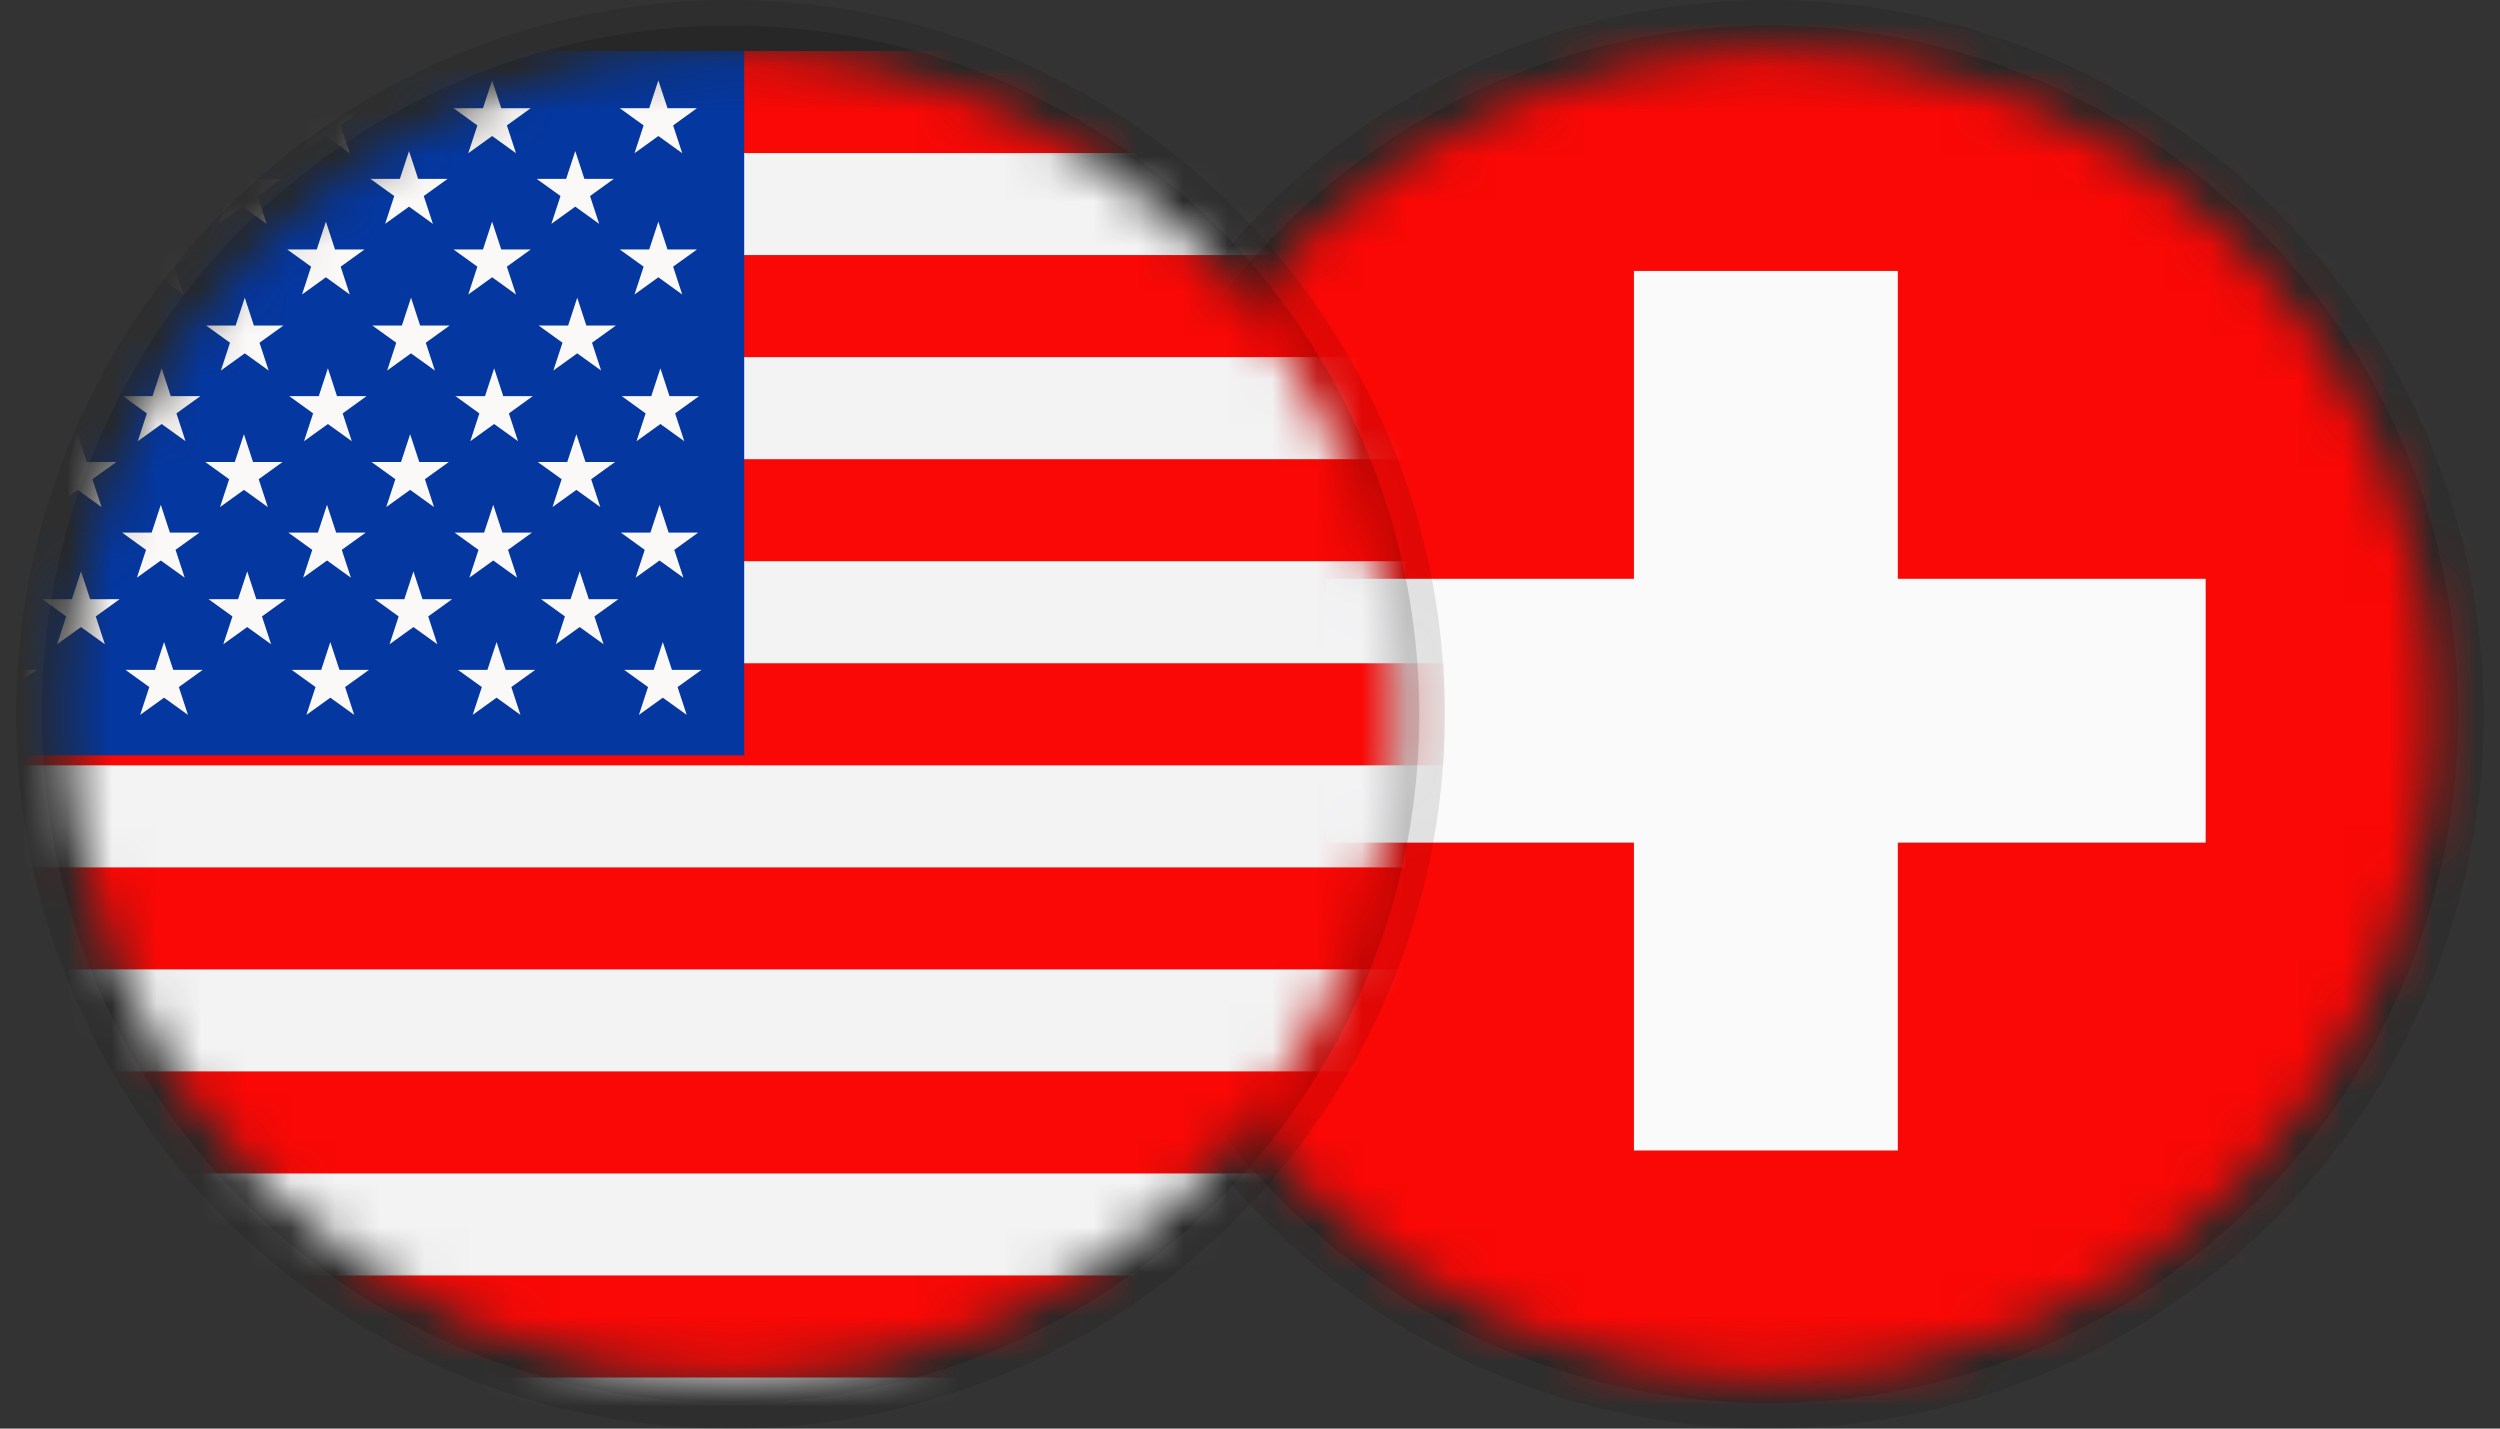
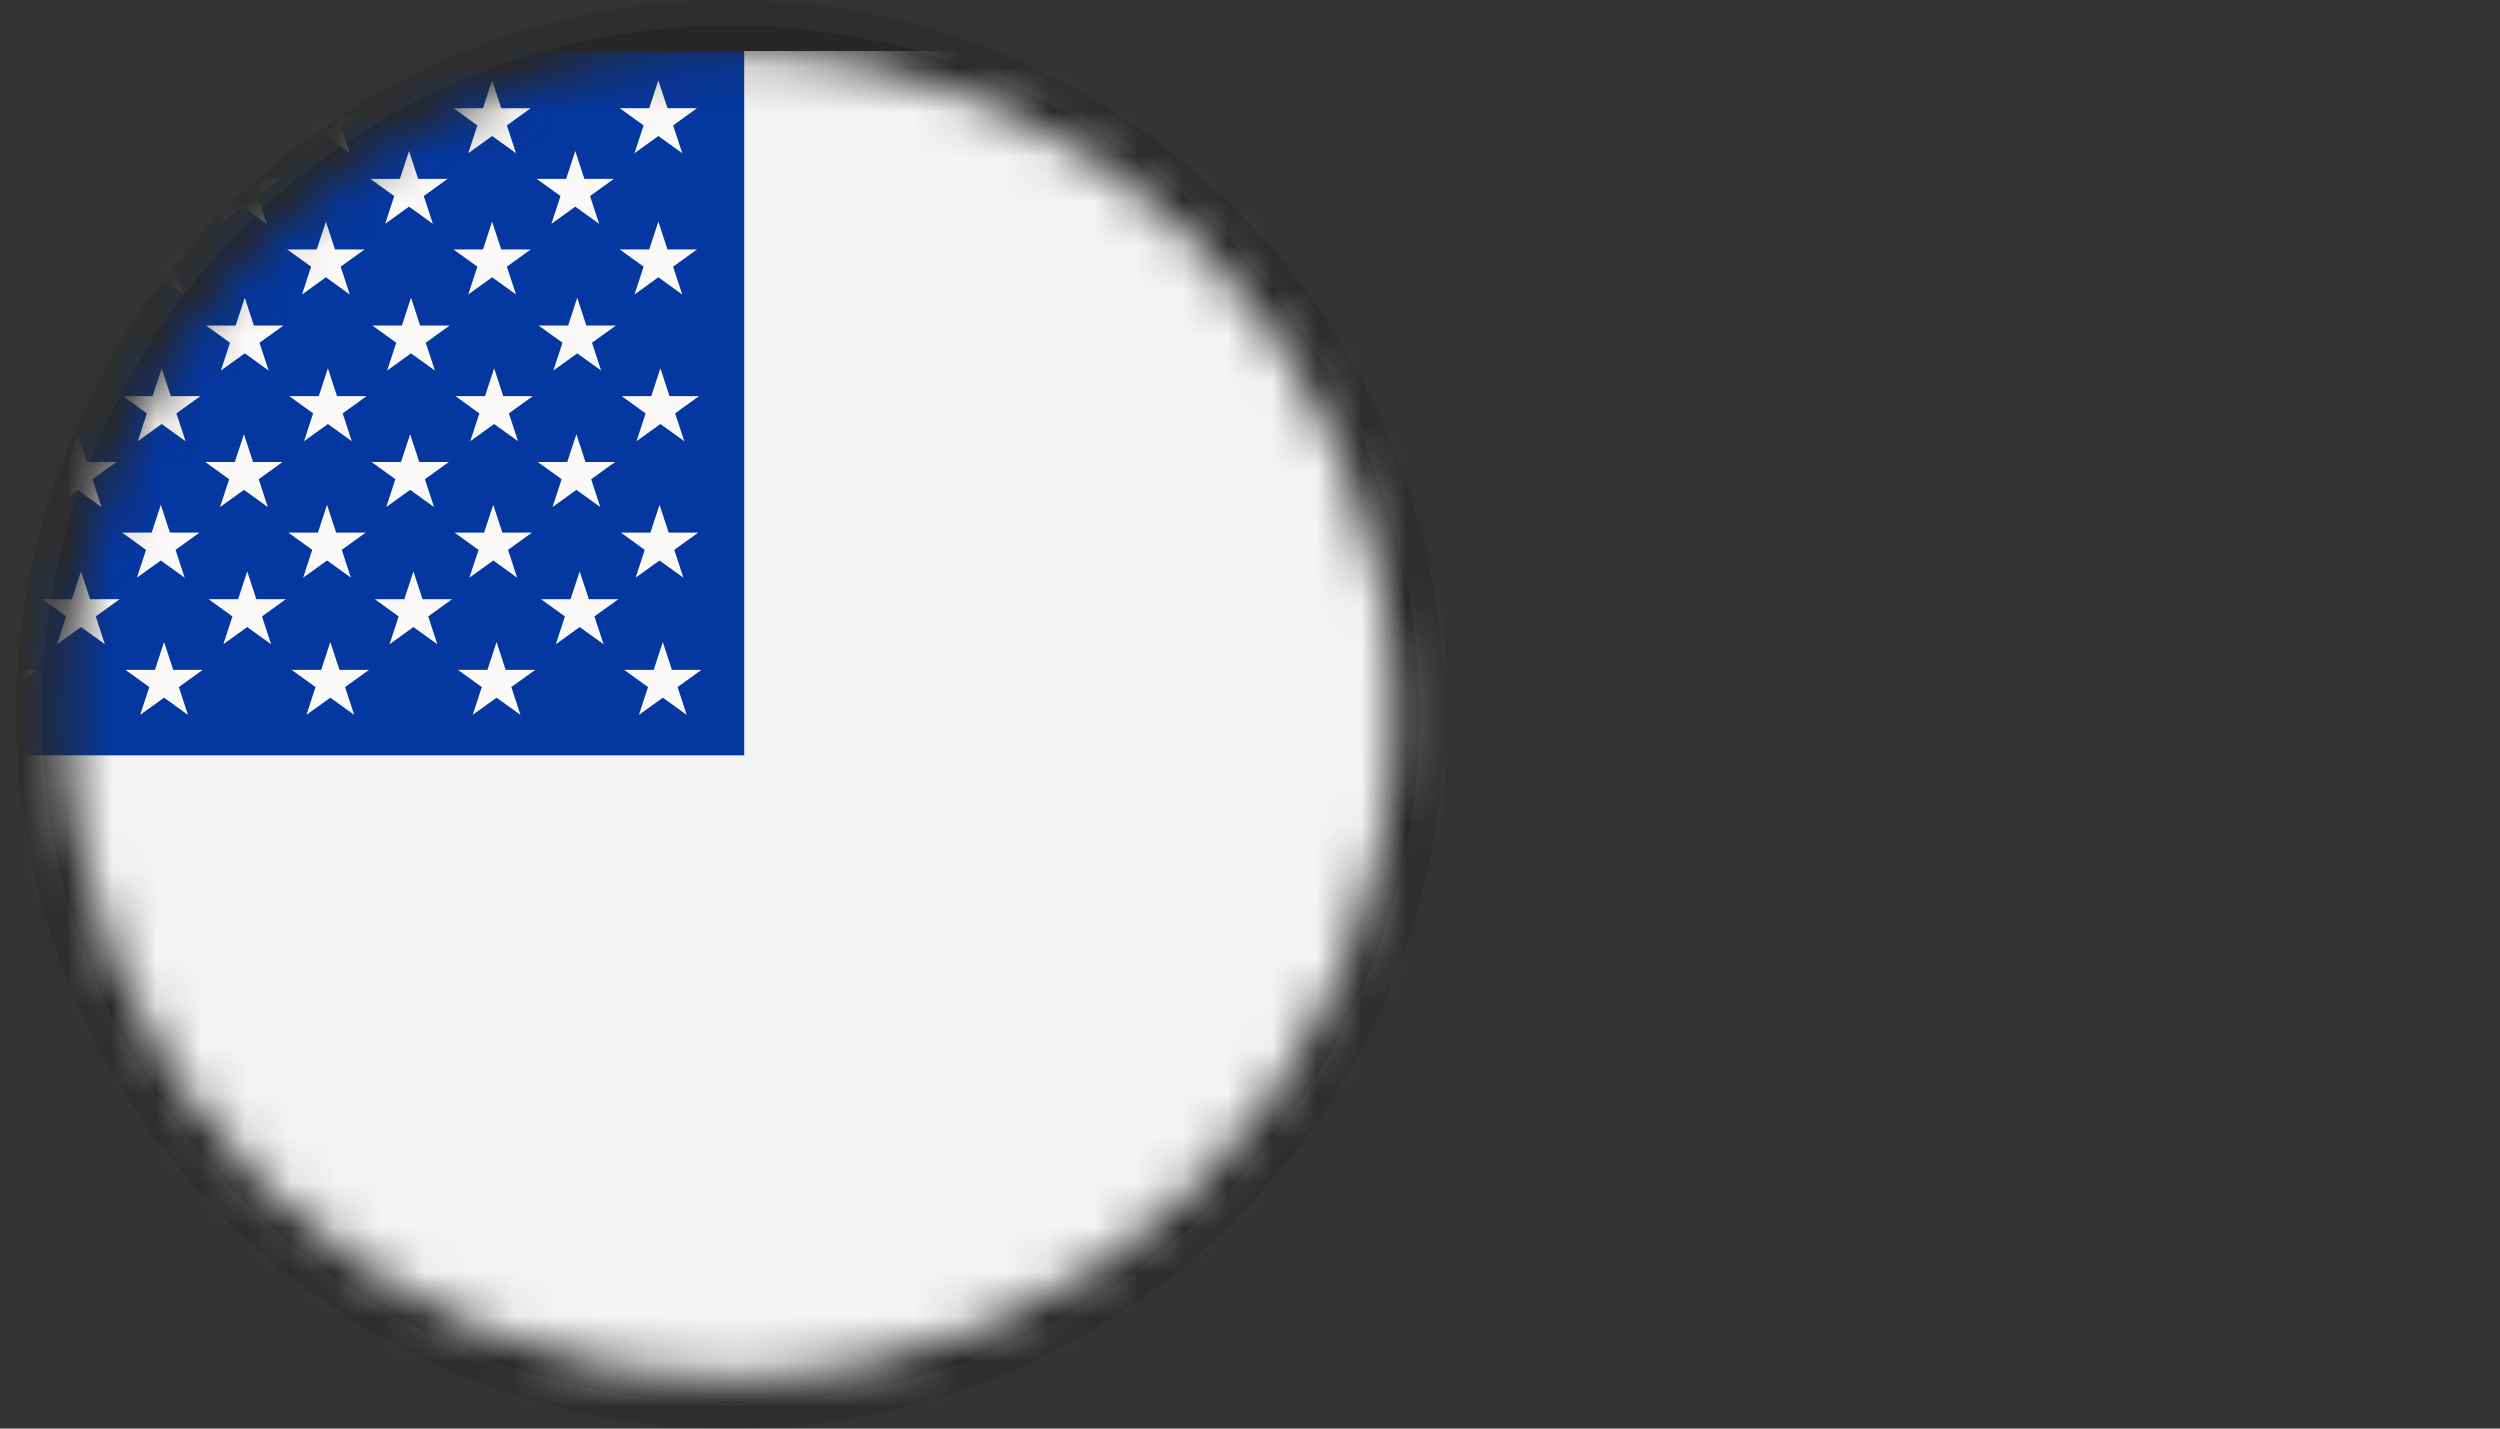
<svg xmlns="http://www.w3.org/2000/svg" width="56" height="32" viewBox="0 0 56 32" fill="none">
  <rect x="0" y="0" width="56" height="32" fill="#333333" stroke="none" />
  <g clip-path="url(#clip0_5559_12396)">
    <circle opacity="0.1" cx="39.636" cy="16" r="16" fill="black" />
    <circle opacity="0.15" cx="39.636" cy="16" r="15.429" fill="black" />
    <mask id="mask0_5559_12396" style="mask-type:luminance" maskUnits="userSpaceOnUse" x="24" y="1" width="31" height="30">
-       <path fill-rule="evenodd" clip-rule="evenodd" d="M24.778 16C24.778 24.206 31.43 30.857 39.636 30.857C47.841 30.857 54.493 24.206 54.493 16C54.493 7.794 47.841 1.143 39.636 1.143C31.43 1.143 24.778 7.794 24.778 16Z" fill="white" />
-     </mask>
+       </mask>
    <g mask="url(#mask0_5559_12396)">
-       <path fill-rule="evenodd" clip-rule="evenodd" d="M23.556 31.92H55.556V-0.08H23.556V31.92Z" fill="#F90805" />
-       <path fill-rule="evenodd" clip-rule="evenodd" d="M36.6 6.069H42.511V12.965H49.407V18.875H42.511V25.771H36.6V18.875H29.704V12.965H36.6V6.069Z" fill="#FAFAFB" />
+       <path fill-rule="evenodd" clip-rule="evenodd" d="M36.6 6.069H42.511H49.407V18.875H42.511V25.771H36.6V18.875H29.704V12.965H36.6V6.069Z" fill="#FAFAFB" />
    </g>
  </g>
  <g clip-path="url(#clip1_5559_12396)">
    <circle opacity="0.1" cx="16.363" cy="16" r="16" fill="black" />
    <circle opacity="0.15" cx="16.363" cy="16" r="15.429" fill="black" />
    <mask id="mask1_5559_12396" style="mask-type:luminance" maskUnits="userSpaceOnUse" x="1" y="1" width="31" height="30">
      <path fill-rule="evenodd" clip-rule="evenodd" d="M1.506 16C1.506 24.206 8.158 30.857 16.363 30.857C24.569 30.857 31.22 24.206 31.22 16C31.22 7.794 24.569 1.143 16.363 1.143C8.158 1.143 1.506 7.794 1.506 16Z" fill="white" />
    </mask>
    <g mask="url(#mask1_5559_12396)">
      <path fill-rule="evenodd" clip-rule="evenodd" d="M-5.792 33.333H38.539V1.143H-5.792V33.333Z" fill="#F3F3F4" />
-       <path fill-rule="evenodd" clip-rule="evenodd" d="M-5.922 26.286H38.65V24H-5.922V26.286ZM-5.922 21.714H38.65V19.429H-5.922V21.714ZM-5.922 17.143H38.65V14.857H-5.922V17.143ZM-5.922 12.571H38.65V10.286H-5.922V12.571ZM-5.922 8H38.65V5.714H-5.922V8ZM-5.922 3.428H38.65V1.143H-5.922V3.428ZM-5.922 30.857H38.65V28.571H-5.922V30.857Z" fill="#F90805" />
      <path fill-rule="evenodd" clip-rule="evenodd" d="M-5.792 16.919H16.67V1.143H-5.792V16.919Z" fill="#0437A0" />
      <path fill-rule="evenodd" clip-rule="evenodd" d="M11.354 5.973L11.889 5.588H11.228L11.023 4.964L10.819 5.588H10.158L10.693 5.973L10.489 6.597L11.024 6.211L11.559 6.597L11.354 5.973ZM7.631 5.973L8.166 5.588H7.504L7.3 4.964L7.095 5.588H6.434L6.969 5.973L6.765 6.597L7.3 6.211L7.835 6.597L7.631 5.973ZM3.907 5.973L4.442 5.588H3.781L3.576 4.964L3.372 5.588H2.71L3.246 5.973L3.041 6.597L3.576 6.211L4.111 6.597L3.907 5.973ZM15.123 9.259L15.658 8.874H14.997L14.793 8.25L14.588 8.874H13.927L14.462 9.26L14.258 9.883L14.793 9.498L15.328 9.883L15.123 9.259ZM11.399 9.26L11.934 8.874H11.273L11.069 8.25L10.864 8.874H10.203L10.738 9.26L10.534 9.883L11.069 9.498L11.604 9.883L11.399 9.26ZM15.104 12.317L15.639 11.931H14.978L14.774 11.308L14.569 11.931H13.908L14.442 12.317L14.238 12.94L14.773 12.555L15.308 12.94L15.104 12.317ZM11.38 12.317L11.915 11.931H11.253L11.049 11.308L10.844 11.931H10.183L10.719 12.317L10.514 12.94L11.049 12.555L11.584 12.94L11.38 12.317ZM15.178 15.39L15.713 15.005H15.051L14.847 14.381L14.643 15.005H13.981L14.516 15.39L14.312 16.013L14.847 15.628L15.382 16.013L15.178 15.39ZM11.454 15.39L11.989 15.005H11.327L11.123 14.381L10.918 15.005H10.258L10.793 15.39L10.588 16.013L11.123 15.628L11.658 16.013L11.454 15.39ZM7.73 15.39L8.265 15.005H7.604L7.399 14.381L7.195 15.005H6.533L7.068 15.39L6.864 16.013L7.399 15.628L7.934 16.013L7.73 15.39ZM7.656 12.316L8.191 11.931H7.53L7.325 11.308L7.121 11.931H6.459L6.995 12.317L6.79 12.94L7.326 12.555L7.86 12.94L7.656 12.316ZM7.676 9.26L8.21 8.874H7.549L7.345 8.25L7.14 8.874H6.479L7.014 9.259L6.81 9.883L7.345 9.498L7.88 9.883L7.676 9.26ZM0.183 5.973L0.717 5.588H0.056L-0.148 4.964L-0.353 5.588H-1.014L-0.479 5.973L-0.683 6.597L-0.148 6.211L0.387 6.597L0.183 5.973ZM-3.541 5.973L-3.006 5.588H-3.667L-3.872 4.964L-4.076 5.588H-4.737L-4.202 5.973L-4.407 6.597L-3.872 6.211L-3.337 6.597L-3.541 5.973ZM3.952 9.26L4.487 8.874H3.825L3.621 8.25L3.416 8.874H2.755L3.29 9.26L3.086 9.883L3.621 9.498L4.156 9.883L3.952 9.26ZM3.932 12.316L4.467 11.931H3.806L3.602 11.308L3.397 11.931H2.736L3.271 12.317L3.067 12.94L3.602 12.555L4.137 12.94L3.932 12.316ZM4.006 15.39L4.541 15.005H3.88L3.675 14.381L3.471 15.005H2.81L3.344 15.39L3.14 16.013L3.675 15.628L4.21 16.013L4.006 15.39ZM0.282 15.39L0.817 15.005H0.156L-0.049 14.381L-0.253 15.005H-0.914L-0.379 15.39L-0.583 16.013L-0.049 15.628L0.487 16.013L0.282 15.39ZM0.208 12.317L0.743 11.931H0.082L-0.123 11.308L-0.327 11.931H-0.988L-0.453 12.317L-0.658 12.94L-0.123 12.555L0.413 12.94L0.208 12.317ZM0.228 9.259L0.763 8.874H0.101L-0.103 8.25L-0.308 8.874H-0.969L-0.434 9.259L-0.638 9.883L-0.103 9.498L0.432 9.883L0.228 9.259ZM-3.496 9.26L-2.961 8.874H-3.622L-3.827 8.25L-4.031 8.874H-4.693L-4.157 9.26L-4.362 9.883L-3.827 9.498L-3.292 9.883L-3.496 9.26ZM-3.515 12.317L-2.98 11.931H-3.641L-3.846 11.308L-4.05 11.931H-4.712L-4.176 12.317L-4.381 12.94L-3.846 12.555L-3.311 12.94L-3.515 12.317ZM-3.442 15.39L-2.907 15.005H-3.568L-3.772 14.381L-3.977 15.005H-4.638L-4.103 15.39L-4.307 16.013L-3.772 15.628L-3.237 16.013L-3.442 15.39ZM13.217 4.391L13.751 4.006H13.09L12.886 3.383L12.682 4.006H12.02L12.555 4.391L12.351 5.014L12.886 4.629L13.421 5.014L13.217 4.391ZM9.492 4.391L10.028 4.006H9.366L9.162 3.383L8.957 4.006H8.296L8.831 4.391L8.627 5.014L9.162 4.629L9.697 5.014L9.492 4.391ZM5.769 4.391L6.304 4.006H5.642L5.438 3.383L5.234 4.006H4.572L5.107 4.391L4.903 5.014L5.438 4.629L5.973 5.014L5.769 4.391ZM13.261 7.677L13.796 7.292H13.134L12.93 6.668L12.726 7.292H12.065L12.6 7.677L12.395 8.3L12.93 7.915L13.465 8.3L13.261 7.677ZM13.242 10.735L13.777 10.349H13.115L12.911 9.726L12.706 10.349H12.045L12.581 10.734L12.376 11.358L12.911 10.973L13.446 11.358L13.242 10.735ZM13.315 13.808L13.851 13.422H13.19L12.985 12.799L12.78 13.422H12.119L12.654 13.808L12.45 14.431L12.985 14.046L13.52 14.431L13.315 13.808ZM9.592 13.808L10.127 13.422H9.465L9.261 12.799L9.057 13.422H8.396L8.93 13.808L8.726 14.431L9.261 14.046L9.796 14.431L9.592 13.808ZM9.518 10.734L10.053 10.349H9.392L9.187 9.726L8.983 10.349H8.322L8.856 10.734L8.652 11.358L9.187 10.973L9.722 11.358L9.518 10.734ZM9.537 7.677L10.072 7.292H9.411L9.207 6.668L9.002 7.292H8.341L8.876 7.677L8.672 8.3L9.206 7.915L9.742 8.3L9.537 7.677ZM2.045 4.391L2.579 4.006H1.918L1.714 3.383L1.509 4.006H0.848L1.383 4.391L1.179 5.014L1.714 4.629L2.249 5.014L2.045 4.391ZM-1.679 4.391L-1.145 4.006H-1.806L-2.01 3.383L-2.214 4.006H-2.876L-2.34 4.391L-2.545 5.014L-2.01 4.629L-1.475 5.014L-1.679 4.391ZM5.813 7.677L6.349 7.292H5.687L5.483 6.668L5.278 7.292H4.617L5.152 7.677L4.948 8.3L5.483 7.915L6.018 8.3L5.813 7.677ZM5.795 10.734L6.329 10.349H5.668L5.464 9.726L5.259 10.349H4.598L5.133 10.735L4.929 11.358L5.464 10.973L5.999 11.358L5.795 10.734ZM5.868 13.808L6.403 13.422H5.742L5.538 12.799L5.333 13.422H4.672L5.207 13.808L5.002 14.431L5.537 14.046L6.073 14.431L5.868 13.808ZM2.145 13.808L2.68 13.422H2.019L1.814 12.799L1.61 13.422H0.948L1.483 13.808L1.279 14.431L1.814 14.046L2.349 14.431L2.145 13.808ZM2.07 10.734L2.605 10.349H1.944L1.739 9.726L1.535 10.349H0.873L1.409 10.735L1.204 11.358L1.74 10.973L2.274 11.358L2.07 10.734ZM2.09 7.677L2.625 7.292H1.963L1.759 6.668L1.555 7.292H0.893L1.429 7.677L1.224 8.3L1.759 7.915L2.294 8.3L2.09 7.677ZM15.078 2.809L15.613 2.423H14.952L14.747 1.801L14.543 2.423H13.882L14.417 2.809L14.213 3.432L14.747 3.047L15.282 3.432L15.078 2.809ZM11.354 2.809L11.889 2.423H11.228L11.023 1.801L10.819 2.423H10.158L10.693 2.81L10.489 3.432L11.024 3.047L11.559 3.432L11.354 2.809ZM-1.634 7.677L-1.1 7.292H-1.761L-1.965 6.668L-2.169 7.292H-2.831L-2.296 7.677L-2.5 8.3L-1.965 7.915L-1.43 8.3L-1.634 7.677ZM-1.654 10.735L-1.119 10.349H-1.78L-1.984 9.726L-2.189 10.349H-2.85L-2.315 10.735L-2.519 11.358L-1.984 10.973L-1.449 11.358L-1.654 10.735ZM-1.579 13.808L-1.044 13.422H-1.705L-1.91 12.799L-2.115 13.422H-2.776L-2.241 13.808L-2.445 14.431L-1.91 14.046L-1.375 14.431L-1.579 13.808ZM7.631 2.809L8.166 2.423H7.504L7.3 1.801L7.095 2.423H6.434L6.969 2.809L6.765 3.432L7.3 3.047L7.835 3.432L7.631 2.809ZM3.907 2.809L4.442 2.423H3.78L3.576 1.801L3.372 2.423H2.71L3.246 2.81L3.041 3.432L3.576 3.047L4.111 3.432L3.907 2.809ZM0.183 2.809L0.717 2.423H0.056L-0.148 1.801L-0.352 2.423H-1.014L-0.479 2.809L-0.683 3.432L-0.148 3.047L0.387 3.432L0.183 2.809ZM-3.541 2.809L-3.006 2.424H-3.667L-3.872 1.801L-4.076 2.424H-4.737L-4.202 2.81L-4.407 3.432L-3.872 3.047L-3.337 3.432L-3.541 2.809ZM14.952 5.588L14.747 4.964L14.543 5.588H13.882L14.417 5.973L14.213 6.597L14.747 6.211L15.282 6.597L15.078 5.973L15.613 5.588H14.952Z" fill="#FBF9F8" />
    </g>
  </g>
  <defs>
    <clipPath id="clip0_5559_12396">
-       <rect width="32" height="32" fill="white" transform="translate(23.636)" />
-     </clipPath>
+       </clipPath>
    <clipPath id="clip1_5559_12396">
      <rect width="32" height="32" fill="white" transform="translate(0.363)" />
    </clipPath>
  </defs>
</svg>